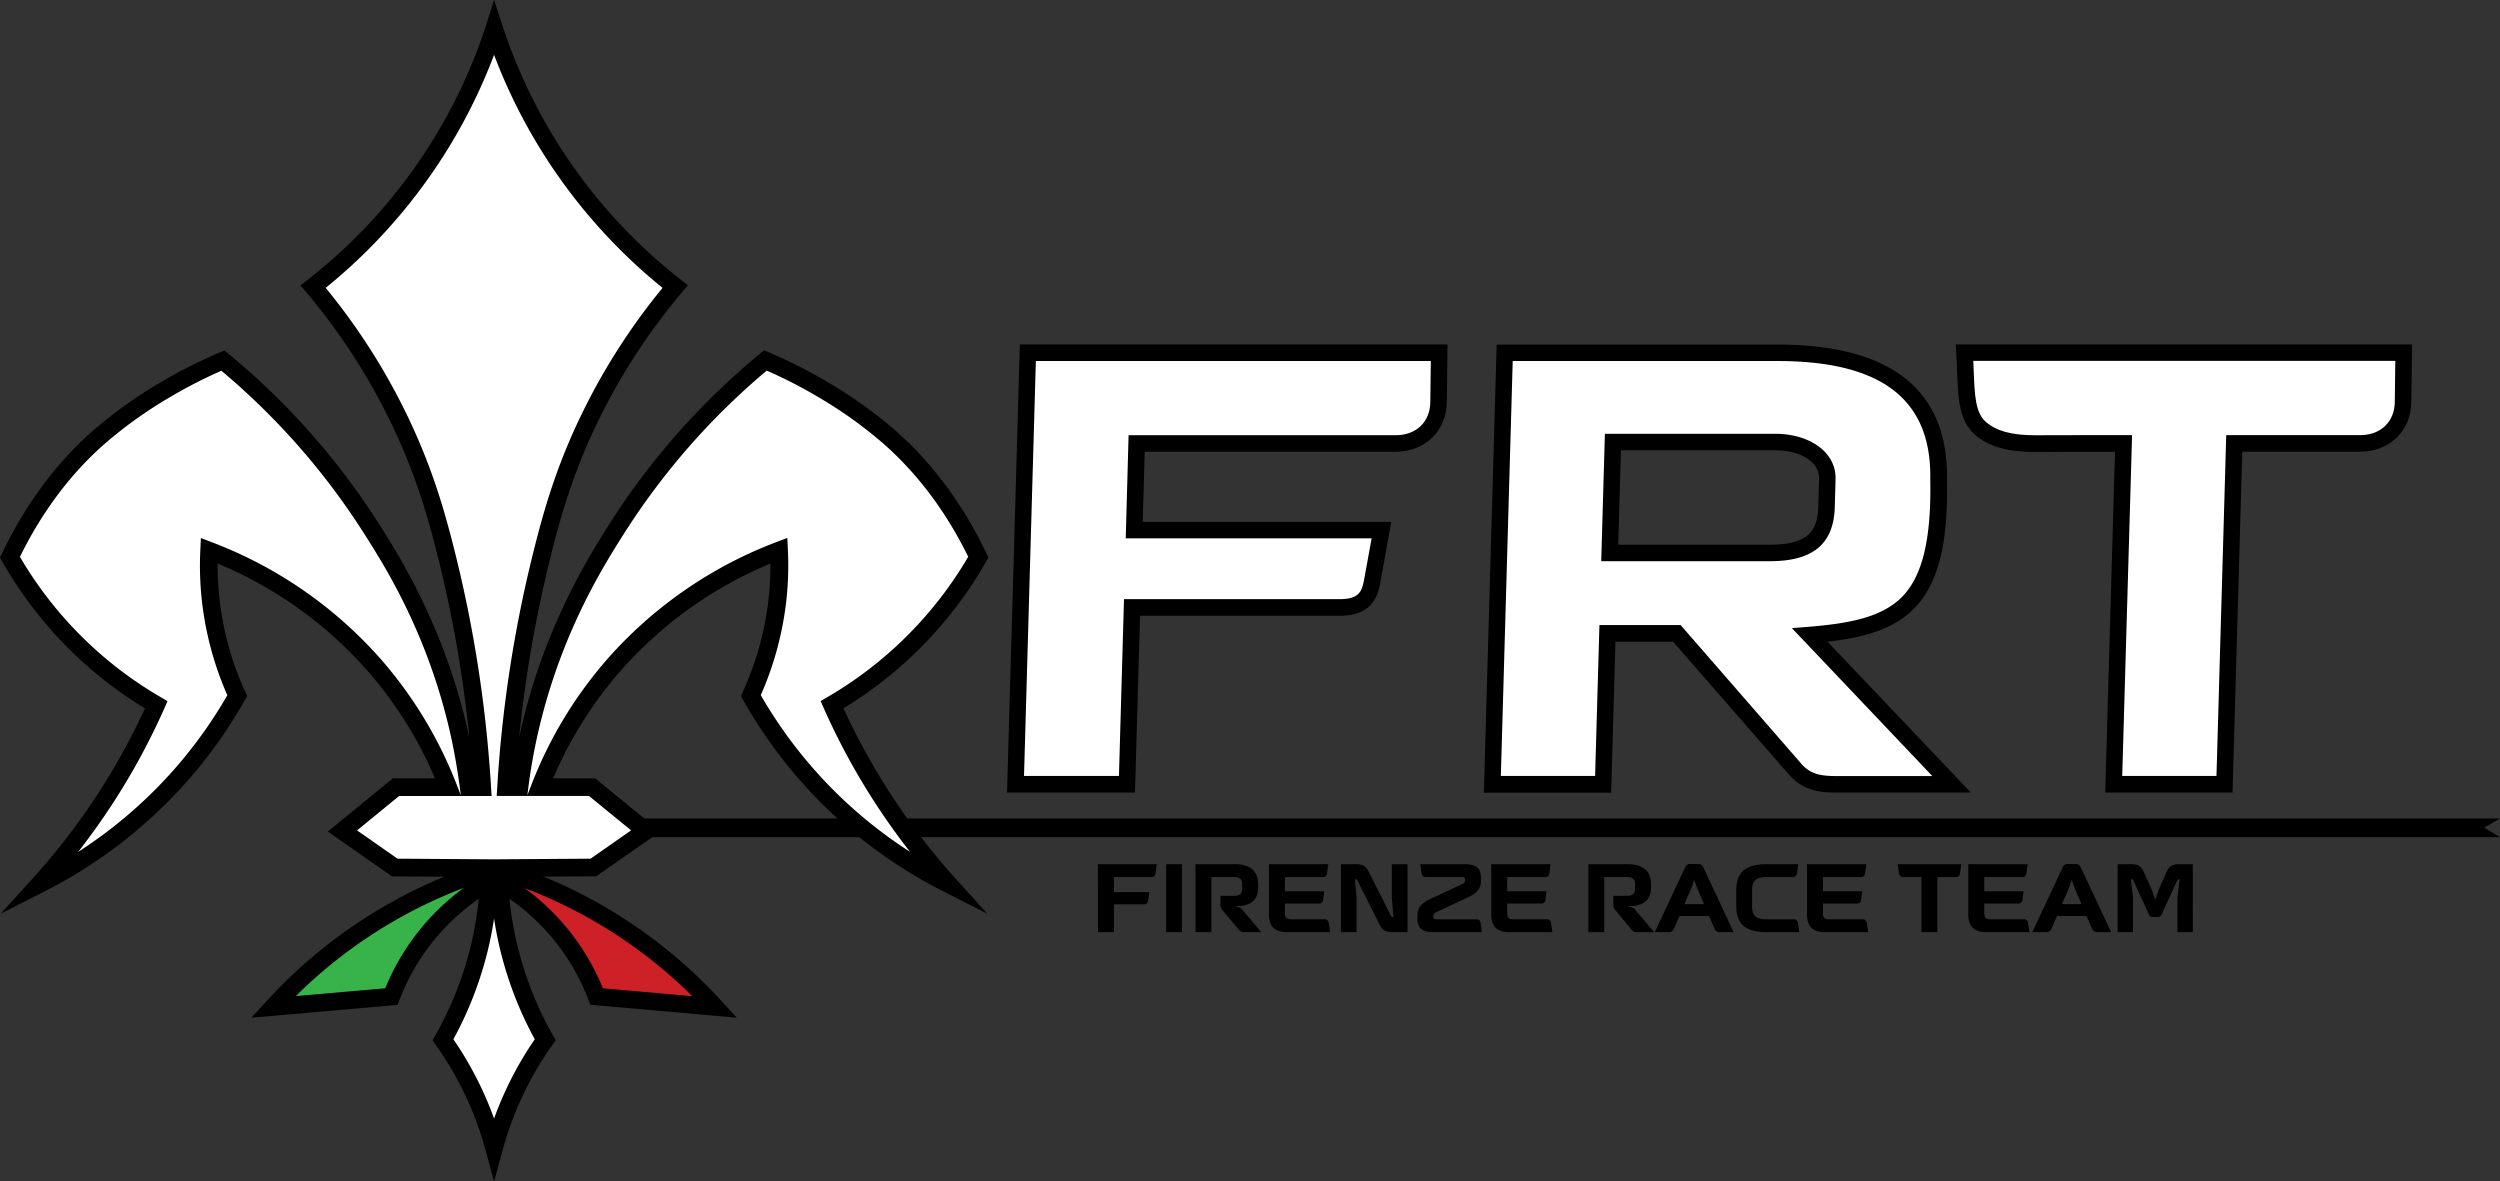
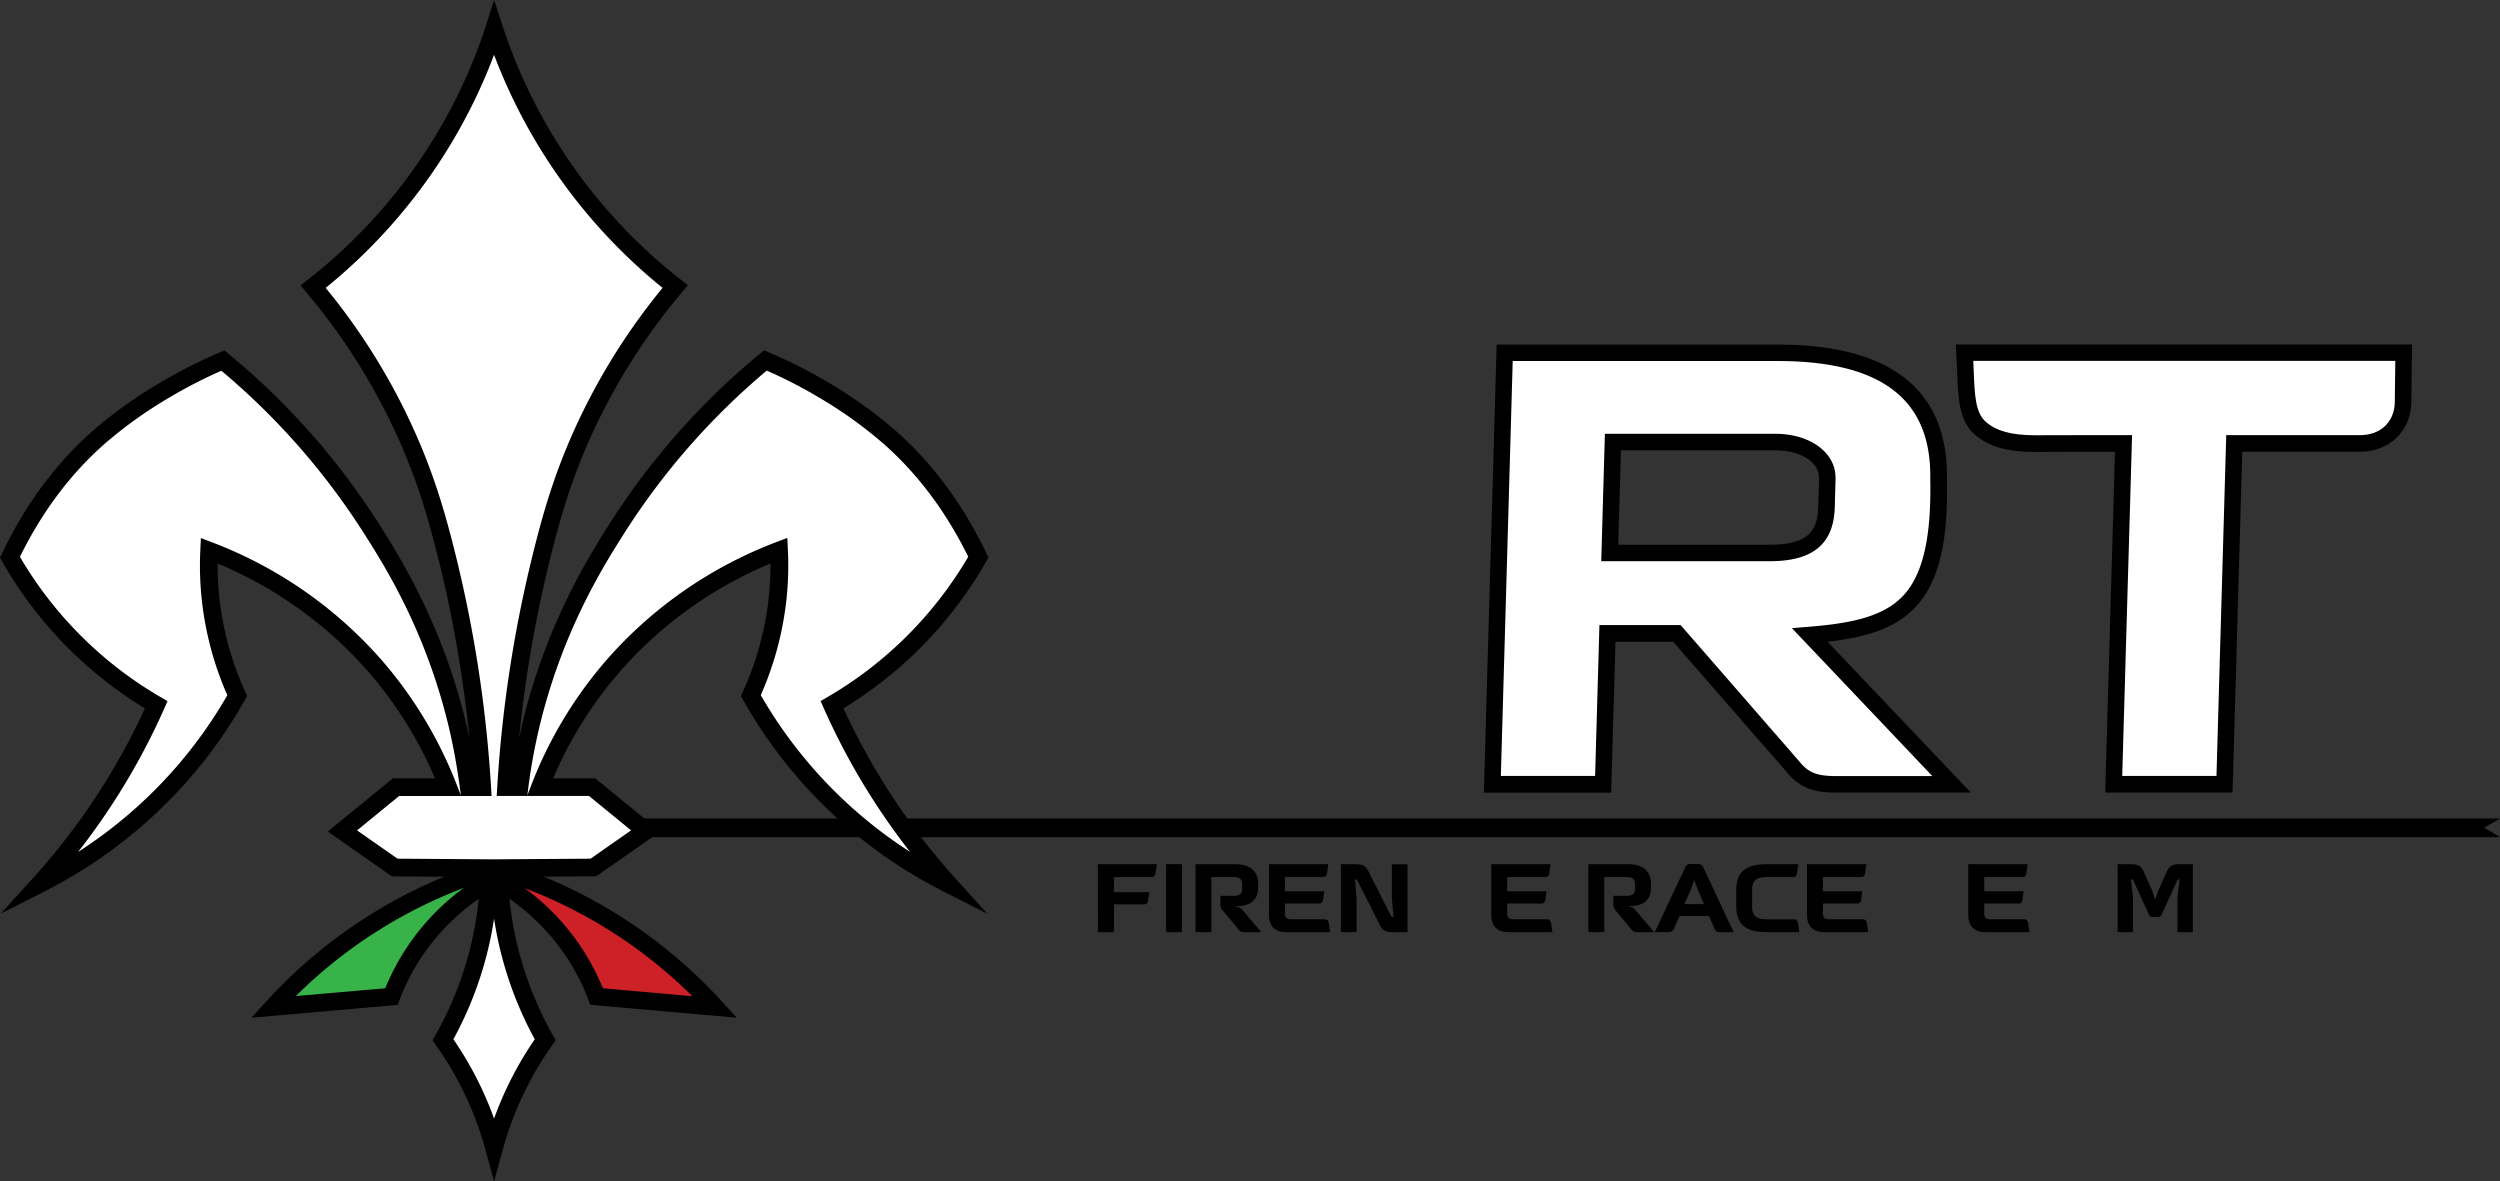
<svg xmlns="http://www.w3.org/2000/svg" id="Livello_1" data-name="Livello 1" viewBox="0 0 1024.4 484.11">
  <rect x="0" y="0" width="1024.4" height="484.11" fill="#333333" stroke="none" />
  <defs>
    <style>
      .cls-1 {
        fill: #37b34a;
      }

      .cls-2 {
        fill: #ce2027;
      }

      .cls-3, .cls-4, .cls-5 {
        fill: #fff;
      }

      .cls-4, .cls-5 {
        stroke: #000;
        stroke-miterlimit: 10;
      }

      .cls-4 {
        stroke-width: 20px;
      }

      .cls-5 {
        stroke-width: 14px;
      }
    </style>
  </defs>
  <g>
    <path class="cls-1" d="M233.11,660.41a200.56,200.56,0,0,0-88.62,56.23L193,712.35a92.19,92.19,0,0,1,9.91-19,94.19,94.19,0,0,1,30.25-28.11" transform="translate(-32.55 -304.04)" />
    <path d="M135.56,721.06l6.27-6.86A204,204,0,0,1,232,657l2.14,6.91-1.58.5,2.34,4a89.77,89.77,0,0,0-29.09,27,88.51,88.51,0,0,0-9.52,18.26l-.8,2.12Zm86.93-53.16a196.95,196.95,0,0,0-68.72,44.29L190.41,709a95.59,95.59,0,0,1,32.08-41.05Z" transform="translate(-32.55 -304.04)" />
  </g>
  <g>
    <path class="cls-2" d="M236.9,660.41a200.45,200.45,0,0,1,88.61,56.23l-48.46-4.29a92.1,92.1,0,0,0-9.9-19,94.4,94.4,0,0,0-30.25-28.11" transform="translate(-32.55 -304.04)" />
    <path d="M334.45,721.06l-60-5.3-.8-2.12a88.85,88.85,0,0,0-38.61-45.29l2.34-4-1.58-.5L238,657a204,204,0,0,1,90.21,57.24ZM279.6,709l36.63,3.24a196.79,196.79,0,0,0-68.71-44.29A95.59,95.59,0,0,1,279.6,709Z" transform="translate(-32.55 -304.04)" />
  </g>
  <path d="M1057,647.09H289.9v-7.68H1057l-6.5,3.76Z" transform="translate(-32.55 -304.04)" />
  <g>
    <g>
      <path class="cls-3" d="M235,774.38a140.44,140.44,0,0,1,20.93-44.28,145.31,145.31,0,0,1-12.71-29.67A141.92,141.92,0,0,1,237,659.75l38.68-.26,21.41-15-21.95-17.94-21.36,0a169.38,169.38,0,0,1,30.4-50.17,171.26,171.26,0,0,1,67.53-46.77,127.1,127.1,0,0,1-.54,19.28,129.16,129.16,0,0,1-11,40.16,191.33,191.33,0,0,0,22.34,31.67,194.47,194.47,0,0,0,58.78,45.62,277,277,0,0,1-47.93-73.55,163.49,163.49,0,0,0,59.95-60.46c-12.34-25.83-27.42-41.23-36.21-49a185,185,0,0,0-27.4-19.64,198.17,198.17,0,0,0-23.64-12,294.07,294.07,0,0,0-61.21,69.41c-9,14.19-26.26,42.07-35.43,82.44-2.13,9.4-3.35,17.37-4.07,23h-5.5A521.9,521.9,0,0,1,254,533.53c4.84-19.66,10.6-40.25,23.68-65.26a257.12,257.12,0,0,1,31.5-46.8A221.68,221.68,0,0,1,235,315.65a222.36,222.36,0,0,1-33.24,64,221.4,221.4,0,0,1-40.95,41.83,257.12,257.12,0,0,1,31.5,46.8c13.07,25,18.84,45.6,23.68,65.26a522.82,522.82,0,0,1,14.1,93.06h-5.51c-.71-5.64-1.93-13.61-4.06-23-9.17-40.37-26.46-68.25-35.43-82.44a294.3,294.3,0,0,0-61.21-69.41,197.42,197.42,0,0,0-23.64,12,185,185,0,0,0-27.4,19.64c-8.8,7.78-23.88,23.18-36.21,49a163.57,163.57,0,0,0,59.94,60.46,275.82,275.82,0,0,1-12.83,25.3,277.85,277.85,0,0,1-35.09,48.25,194.47,194.47,0,0,0,58.78-45.62,191.33,191.33,0,0,0,22.34-31.67,129.41,129.41,0,0,1-11-40.16,127,127,0,0,1-.53-19.28,171.33,171.33,0,0,1,67.53,46.77,169.59,169.59,0,0,1,30.4,50.17l-21.36,0-22,17.94,21.42,15,38.68.26a142.27,142.27,0,0,1-6.18,40.68,145.29,145.29,0,0,1-12.72,29.67A139.86,139.86,0,0,1,235,774.38Z" transform="translate(-32.55 -304.04)" />
      <path d="M235,788.15l-3.49-12.82a135.62,135.62,0,0,0-20.39-43.13l-1.33-1.88,1.14-2a142.45,142.45,0,0,0,12.4-28.94,138,138,0,0,0,5.95-36l-36.14-.24-26.25-18.38,26.65-21.78,17.26,0a164.8,164.8,0,0,0-27.73-44.16,167.49,167.49,0,0,0-61.34-43.88,123.48,123.48,0,0,0,.66,13.62,125.33,125.33,0,0,0,10.67,39l.76,1.67-.9,1.6a195.42,195.42,0,0,1-22.77,32.28,197.15,197.15,0,0,1-59.86,46.46l-17.46,8.87L46,663.94A273.68,273.68,0,0,0,80.6,616.32c4.1-7.13,7.91-14.53,11.35-22a167.23,167.23,0,0,1-58.46-60.13l-.94-1.64.82-1.71c9.52-19.95,22-36.83,37.07-50.16a184.67,184.67,0,0,1,28-20,201.3,201.3,0,0,1,24.08-12.19l2-.86,1.69,1.4a297.07,297.07,0,0,1,62,70.26c7.9,12.5,26.4,41.76,35.89,83.57.27,1.19.53,2.39.79,3.59a518.05,518.05,0,0,0-12.35-72C207.83,515.51,202.19,495,189.1,470a253,253,0,0,0-31-46.14l-2.43-2.87,3-2.32a218,218,0,0,0,73-104.09L235,304l3.44,10.49a218.09,218.09,0,0,0,73,104.09l3,2.32L312,423.81a253,253,0,0,0-31,46.14c-13.1,25-18.73,45.56-23.38,64.45a516.57,516.57,0,0,0-12.35,72c.25-1.2.51-2.4.79-3.59,9.49-41.81,28-71.07,35.89-83.57a297,297,0,0,1,62-70.26l1.7-1.4,2,.86a201.92,201.92,0,0,1,24.07,12.19,184.17,184.17,0,0,1,27.95,20c15.08,13.33,27.55,30.21,37.08,50.16l.82,1.71-.94,1.64a167.23,167.23,0,0,1-58.46,60.13c3.44,7.51,7.25,14.91,11.34,22A274.26,274.26,0,0,0,424,663.94l13.14,14.52-17.46-8.87a195.18,195.18,0,0,1-82.63-78.74l-.9-1.6.76-1.67a125.87,125.87,0,0,0,10.67-39,123.48,123.48,0,0,0,.66-13.62,167.41,167.41,0,0,0-61.34,43.88A164.83,164.83,0,0,0,259.2,623l17.27,0,26.65,21.78L276.87,663.1l-36.15.24a138.42,138.42,0,0,0,6,36,141.89,141.89,0,0,0,12.4,28.94l1.14,2-1.34,1.88a136.19,136.19,0,0,0-20.39,43.13Zm-16.67-58.26a144.06,144.06,0,0,1,10.87,18.7,142.68,142.68,0,0,1,5.8,13.8,143,143,0,0,1,16.68-32.5,148.93,148.93,0,0,1-11.92-28.42A147,147,0,0,1,235,680.42a148.28,148.28,0,0,1-4.75,21.05A149.58,149.58,0,0,1,218.33,729.89Zm-22.89-74,39.56.27,39.56-.27,16.59-11.61-17.26-14.1-25.28,0H236.07l.24-3.84a528.64,528.64,0,0,1,14.2-93.69c4.75-19.32,10.52-40.33,24-66.07A259.91,259.91,0,0,1,304.05,422,225.32,225.32,0,0,1,235,326.51a224.88,224.88,0,0,1-30.34,55.3A225.84,225.84,0,0,1,166,422a260.5,260.5,0,0,1,29.55,44.6c13.46,25.74,19.24,46.75,24,66.07a528.51,528.51,0,0,1,14.2,93.69l.23,3.84H221.4l-25.29,0-17.25,14.1Zm148.85-67a187.51,187.51,0,0,0,61.16,64.21,279.77,279.77,0,0,1-35.32-58.8l-1.32-3,2.81-1.63a160.13,160.13,0,0,0,57.67-57.49c-9-18.32-20.6-33.85-34.52-46.15a176.83,176.83,0,0,0-26.85-19.24,193.3,193.3,0,0,0-21.19-10.89A290.26,290.26,0,0,0,288,523.07c-8.35,13.22-25.73,40.72-35,81.31-1.7,7.47-3.05,15.09-4,22.67l-.37,2.9,1.81-4.68A172.5,172.5,0,0,1,281.5,574a175,175,0,0,1,69-47.77l4.66-1.78.24,5a131.1,131.1,0,0,1-.55,19.82A132.59,132.59,0,0,1,344.29,588.88ZM40.72,532.21A159.93,159.93,0,0,0,98.39,589.7l2.8,1.63-1.31,3a282.52,282.52,0,0,1-13,25.63,282.5,282.5,0,0,1-22.32,33.17,188.56,188.56,0,0,0,40.14-34.71,188.09,188.09,0,0,0,21-29.5,132.59,132.59,0,0,1-10.52-39.59,131.1,131.1,0,0,1-.55-19.82l.23-5,4.67,1.78a175.05,175.05,0,0,1,69,47.77,172.71,172.71,0,0,1,31.05,51.24l1.8,4.63-.36-2.85c-1-7.58-2.32-15.2-4-22.67-9.22-40.59-26.6-68.09-35-81.31a290,290,0,0,0-58.76-67.14,194.06,194.06,0,0,0-21.18,10.89,176.94,176.94,0,0,0-26.86,19.24C61.32,498.36,49.71,513.89,40.72,532.21Z" transform="translate(-32.55 -304.04)" />
    </g>
    <path class="cls-4" d="M237,659.75" transform="translate(-32.55 -304.04)" />
  </g>
  <path class="cls-5" d="M793,485.13" transform="translate(-32.55 -304.04)" />
  <g>
    <g>
      <g>
-         <path class="cls-3" d="M604.46,485.76c10.16,0,17.43-7,17.55-16.88l.25-20.31H453.72l-5.05,176.85h45.66L496.4,553h85c8,0,12-2.76,13.29-10.06l3.94-21.63H497.31l1-35.52Z" transform="translate(-32.55 -304.04)" />
-         <path d="M497.62,628.8H445.19l5.25-183.61H625.69l-.3,23.74c-.14,11.71-8.95,20.21-20.93,20.21H501.61l-.82,28.75H602.65L598,543.52c-1.58,8.75-6.86,12.83-16.62,12.83H499.69ZM452.15,622h38.9l2.07-72.45h88.25c7.31,0,9.09-2.45,10-7.28l3.22-17.65H493.83L495,482.38H604.46c8.37,0,14.07-5.44,14.17-13.54l.21-16.88H457Z" transform="translate(-32.55 -304.04)" />
-       </g>
+         </g>
      <g>
        <path class="cls-3" d="M837.56,448.57c.88,14.35-.13,25.16,6.44,31,5.39,4.77,12.87,6.31,22.52,6.31h0s11.08,0,21.16-.05h15l-4,139.62h45.39l4-139.66h51.62c10.16,0,17.42-7,17.55-16.88l.25-20.31Z" transform="translate(-32.55 -304.04)" />
        <path d="M947.35,628.8H895.19l4-139.62H887.71c-9.29,0-19.42,0-21,.05h-.23c-11.53,0-19.16-2.21-24.76-7.16-6.45-5.71-6.79-14.6-7.23-25.85-.09-2.39-.18-4.86-.34-7.45l-.22-3.59H1020.9l-.3,23.74c-.15,11.71-9,20.21-20.93,20.21H951.34ZM902.15,622h38.62l4-139.66h54.9c8.37,0,14.06-5.44,14.17-13.54l.21-16.88H841.13c.06,1.37.11,2.7.16,4,.39,10,.67,17.25,5,21s10.44,5.44,20.09,5.47h.2l21.17-.05h18.44Z" transform="translate(-32.55 -304.04)" />
      </g>
    </g>
    <g>
      <path class="cls-3" d="M826.66,492.46h0c-2.8-29.44-24.85-43.89-65.74-43.89H649.11l-5.05,176.85h45.38l1.77-61.86h28.46l47.74,54.82c4.55,5.53,9.21,7,17.51,7h47.33q-29.06-30.6-58.1-61.19c36-2.92,53.89-11.21,52.8-63.78a71.4,71.4,0,0,0-.29-8Zm-99.19,38.12H692.16l1.29-45.45h67c11.78.17,20.75,6.11,20.83,14.51,0,.33,0,.66,0,1L781,511.72c-.37,12.82-6.91,18.86-23.24,18.86Z" transform="translate(-32.55 -304.04)" />
      <path d="M840.12,628.8h-55.2c-8.21,0-14.43-1.38-20.09-8.24L718.13,567H694.5l-1.77,61.85H640.58l5.24-183.61h115.1c42.9,0,66.15,15.8,69.11,46.95l-3.37.32,3.37-.32a77.38,77.38,0,0,1,.31,8.31c.54,26.52-3.62,42.83-13.48,52.88-8.35,8.5-20.29,11.88-35.48,13.6ZM687.93,560.18h33.28L770,616.23c3.65,4.45,7.13,5.81,14.89,5.81h39.45l-57.54-60.61,7-.57c17-1.38,30-4,38.16-12.27,8.38-8.53,12-23.81,11.54-48.07v-.12a67.08,67.08,0,0,0-.28-7.61h0c-2.6-27.47-23-40.82-62.37-40.82H652.4L647.54,622h38.62ZM757.74,534H688.67l1.5-52.21h70.3c13.95.19,24.11,7.7,24.21,17.85v.12c0,.34,0,.68,0,1l-.31,11.07C783.93,526.93,775.47,534,757.74,534Zm-62.1-6.76h62.1c16.17,0,19.58-6,19.86-15.58l.31-11.07c0-.28,0-.56,0-.83v-.08c-.06-6.29-7.42-11-17.5-11.13H696.74Z" transform="translate(-32.55 -304.04)" />
    </g>
  </g>
  <g>
    <path d="M482.42,658.15h24.12l-.51,3.68a1.64,1.64,0,0,1-1.9,1.59H489v6.18h14.49L503,673a1.6,1.6,0,0,1-1.86,1.59H489V686h-6.54Z" transform="translate(-32.55 -304.04)" />
    <path d="M516.88,686h-6.5V658.15h6.5Z" transform="translate(-32.55 -304.04)" />
    <path d="M538.42,658.15c6.42,0,9.67,2.73,9.67,8.32v1.07c.07,5.07-2.9,7.64-8.32,7.8h-.64v.36a2.75,2.75,0,0,1,2.5,1.18l7.72,9.11h-6.77a2.7,2.7,0,0,1-2.53-1.11l-6.66-8a3.59,3.59,0,0,1-.75-2.77v-3h5.66c2.34,0,3.25-.95,3.25-3v-1.74c0-2.06-1-2.93-3.25-2.93h-9.38V686h-6.5V658.15Z" transform="translate(-32.55 -304.04)" />
    <path d="M576.84,658.15l-.52,3.68a1.64,1.64,0,0,1-1.9,1.59H559.05v5.82h16.12l-.47,3.45a1.61,1.61,0,0,1-1.86,1.58H559.05v4c0,1.82.72,2.46,2.7,2.46h13.38c1.19,0,1.75.47,1.9,1.58l.56,3.68H559.81c-4.91,0-7.29-2.37-7.29-7.24v-20.6Z" transform="translate(-32.55 -304.04)" />
    <path d="M582,686V658.15h5.63c3.21,0,4.43.48,5.74,3.05l9.07,18c.28.48.4.64.83.64h.28l-.68-7.77v-13.9h6.42V686h-5.62c-3.25,0-4.44-.47-5.75-3l-9.07-18c-.23-.47-.39-.63-.83-.63h-.27l.67,7.76V686Z" transform="translate(-32.55 -304.04)" />
-     <path d="M639.76,686H619.49c-4,0-6.14-1.78-6.14-5.26v-1.79c0-3,1.78-5.07,5.74-6.77l12.67-5.9c.84-.44,1.11-.79,1.11-1.39v-.47c0-.67-.31-1-1.07-1H616.91c-1.19,0-1.66-.44-1.86-1.59l-.51-3.68h18.69c4,0,6.14,1.78,6.14,5.27v1.9c0,2.89-1.7,4.87-5.74,6.61L621,677.83c-.79.4-1.11.8-1.11,1.43v.48c0,.71.32,1,1.07,1h16.48c1.19,0,1.66.43,1.82,1.58Z" transform="translate(-32.55 -304.04)" />
    <path d="M667.92,658.15l-.51,3.68a1.64,1.64,0,0,1-1.9,1.59H650.14v5.82h16.12l-.48,3.45a1.61,1.61,0,0,1-1.86,1.58H650.14v4c0,1.82.71,2.46,2.69,2.46h13.39a1.63,1.63,0,0,1,1.9,1.58l.55,3.68H650.89c-4.91,0-7.28-2.37-7.28-7.24v-20.6Z" transform="translate(-32.55 -304.04)" />
    <path d="M699.4,658.15c6.42,0,9.67,2.73,9.67,8.32v1.07c.08,5.07-2.89,7.64-8.32,7.8h-.63v.36a2.74,2.74,0,0,1,2.49,1.18l7.73,9.11h-6.78a2.7,2.7,0,0,1-2.53-1.11l-6.65-8c-.6-.71-.76-1.26-.76-2.77v-3h5.67c2.33,0,3.24-.95,3.24-3v-1.74c0-2.06-1-2.93-3.24-2.93H689.9V686h-6.49V658.15Z" transform="translate(-32.55 -304.04)" />
    <path d="M723.09,659.42a2.11,2.11,0,0,1,2.14-1.35h3.12a2.14,2.14,0,0,1,2.14,1.35L742.93,686h-5.55a2.23,2.23,0,0,1-2.25-1.34L733,679.74a.52.52,0,0,0-.56-.36H721.15a.52.52,0,0,0-.56.36l-2.18,4.91a2.22,2.22,0,0,1-2.25,1.34h-5.55Zm7.32,15.09c.24,0,.32-.16.24-.36l-2.61-6-1.15-3.29h-.24l-1.11,3.29-2.65,6c-.08.2,0,.36.24.36Z" transform="translate(-32.55 -304.04)" />
    <path d="M769.82,686H756.43c-8.83,0-12.43-3.48-12.43-10.73v-6.38c0-7.24,3.6-10.73,12.43-10.73h13l-.55,3.68a1.64,1.64,0,0,1-1.9,1.59H756.55c-4.35,0-6.06,1.42-6.06,5.23v6.85c0,3.8,1.71,5.23,6.06,5.23h10.81a1.64,1.64,0,0,1,1.91,1.58Z" transform="translate(-32.55 -304.04)" />
    <path d="M797.3,658.15l-.51,3.68a1.64,1.64,0,0,1-1.9,1.59H779.52v5.82h16.12l-.48,3.45a1.61,1.61,0,0,1-1.86,1.58H779.52v4c0,1.82.71,2.46,2.69,2.46H795.6a1.63,1.63,0,0,1,1.9,1.58l.56,3.68H780.27c-4.91,0-7.28-2.37-7.28-7.24v-20.6Z" transform="translate(-32.55 -304.04)" />
-     <path d="M810.13,658.15h26.06l-.51,3.68a1.64,1.64,0,0,1-1.9,1.59h-7.37V686h-6.5V663.42h-7.32a1.64,1.64,0,0,1-1.9-1.59Z" transform="translate(-32.55 -304.04)" />
    <path d="M863.4,658.15l-.52,3.68a1.63,1.63,0,0,1-1.9,1.59H845.62v5.82h16.12l-.48,3.45a1.61,1.61,0,0,1-1.86,1.58H845.62v4c0,1.82.71,2.46,2.69,2.46H861.7a1.63,1.63,0,0,1,1.9,1.58l.55,3.68H846.37c-4.91,0-7.29-2.37-7.29-7.24v-20.6Z" transform="translate(-32.55 -304.04)" />
-     <path d="M877.77,659.42a2.12,2.12,0,0,1,2.14-1.35H883a2.15,2.15,0,0,1,2.14,1.35L897.62,686h-5.55a2.24,2.24,0,0,1-2.26-1.34l-2.14-4.91a.5.5,0,0,0-.55-.36H875.83a.51.51,0,0,0-.55.36l-2.18,4.91a2.24,2.24,0,0,1-2.26,1.34H865.3Zm7.33,15.09c.24,0,.32-.16.24-.36l-2.62-6-1.14-3.29h-.24l-1.11,3.29-2.65,6c-.08.2,0,.36.23.36Z" transform="translate(-32.55 -304.04)" />
    <path d="M900.27,658.15h5.5c2.89,0,4.12.71,5.19,3.09l3.41,7.64,1.18,3.57h.24l1.19-3.57,3.41-7.64c1.07-2.38,2.29-3.09,5.22-3.09h5.47V686h-6.3V671.81l.91-7.44h-.31c-.4,0-.56.12-.8.67l-6.25,13.67a1.74,1.74,0,0,1-1.75,1.07H914.8a1.67,1.67,0,0,1-1.74-1.07L906.8,665c-.24-.55-.39-.67-.83-.67h-.28l.87,7.44V686h-6.29Z" transform="translate(-32.55 -304.04)" />
  </g>
</svg>